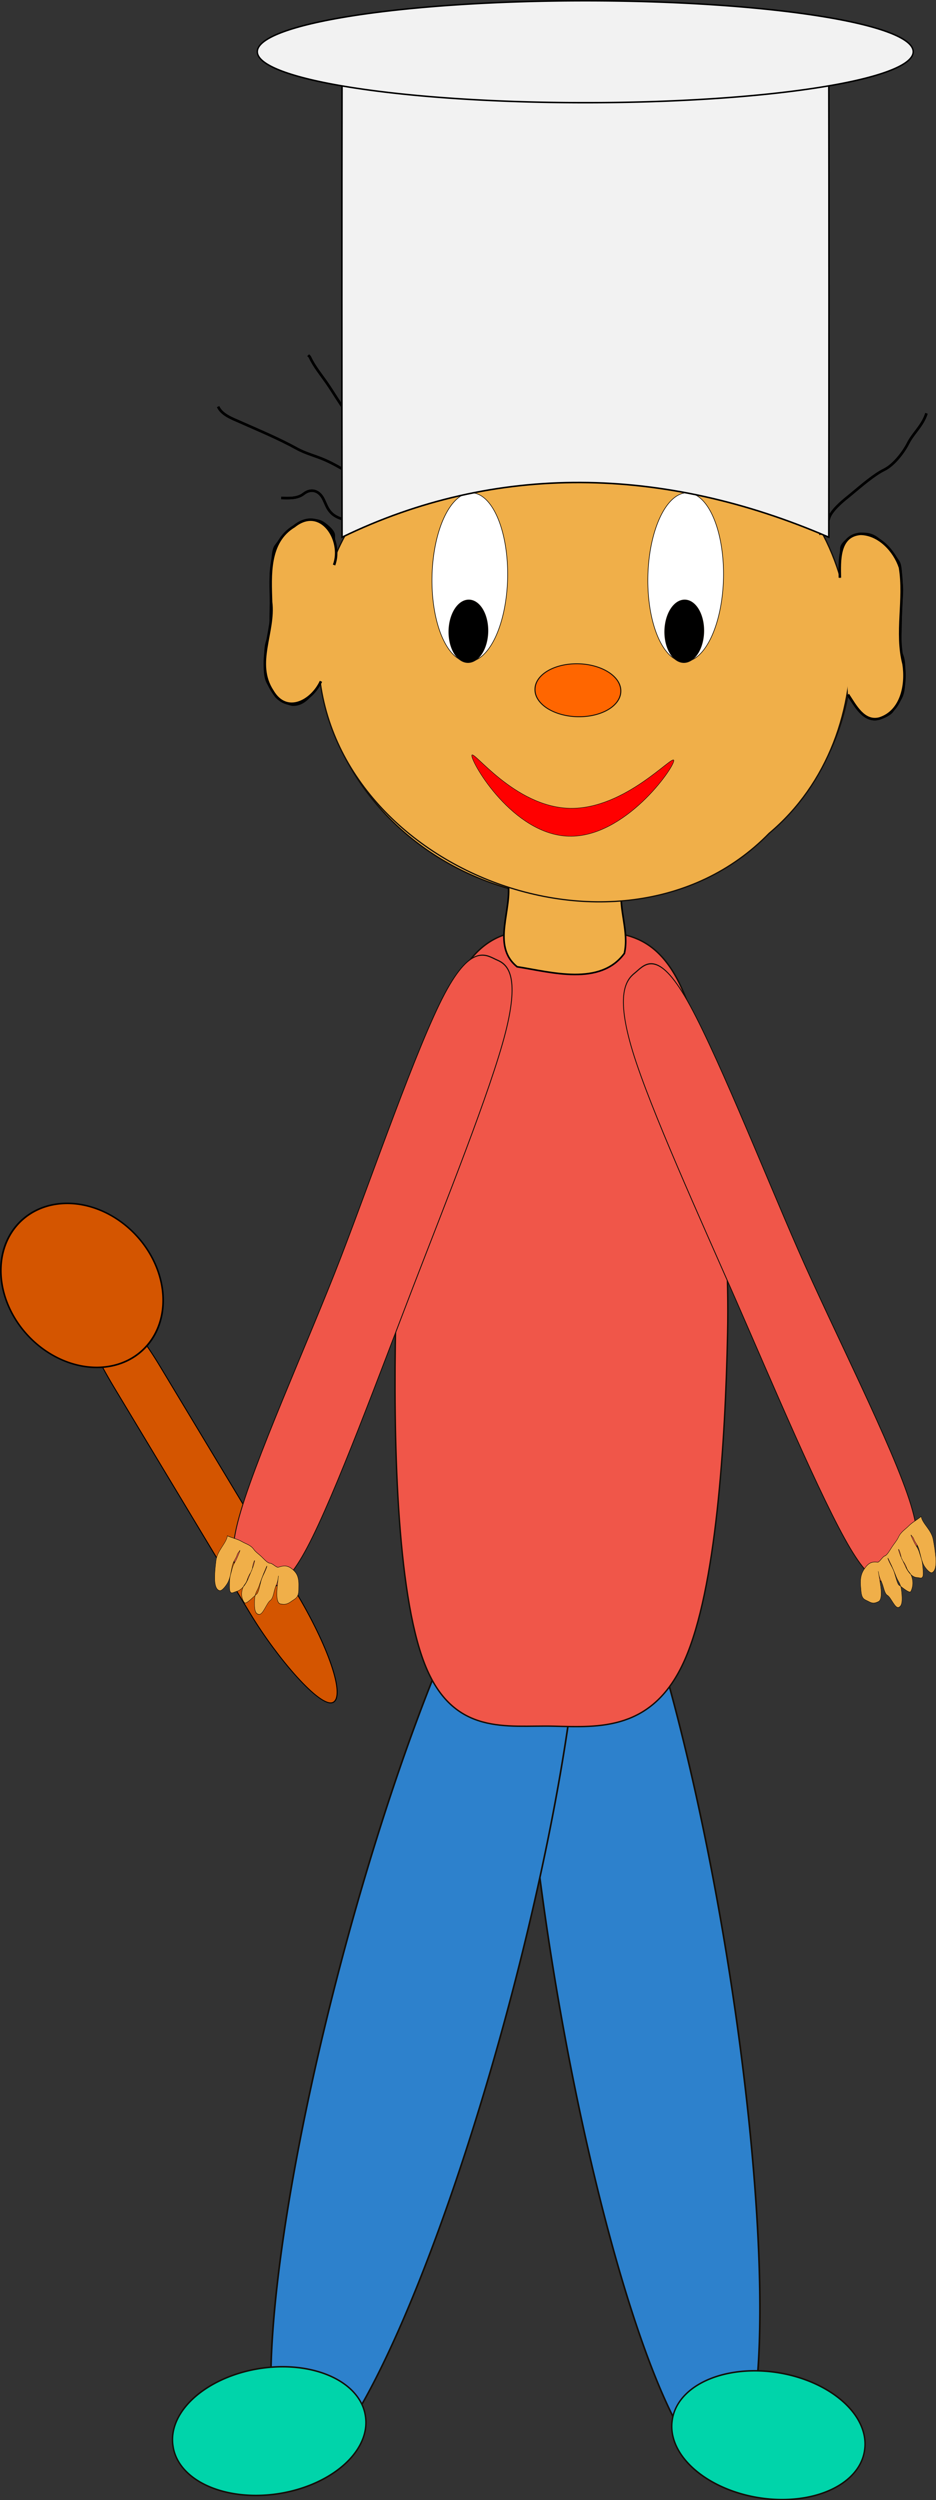
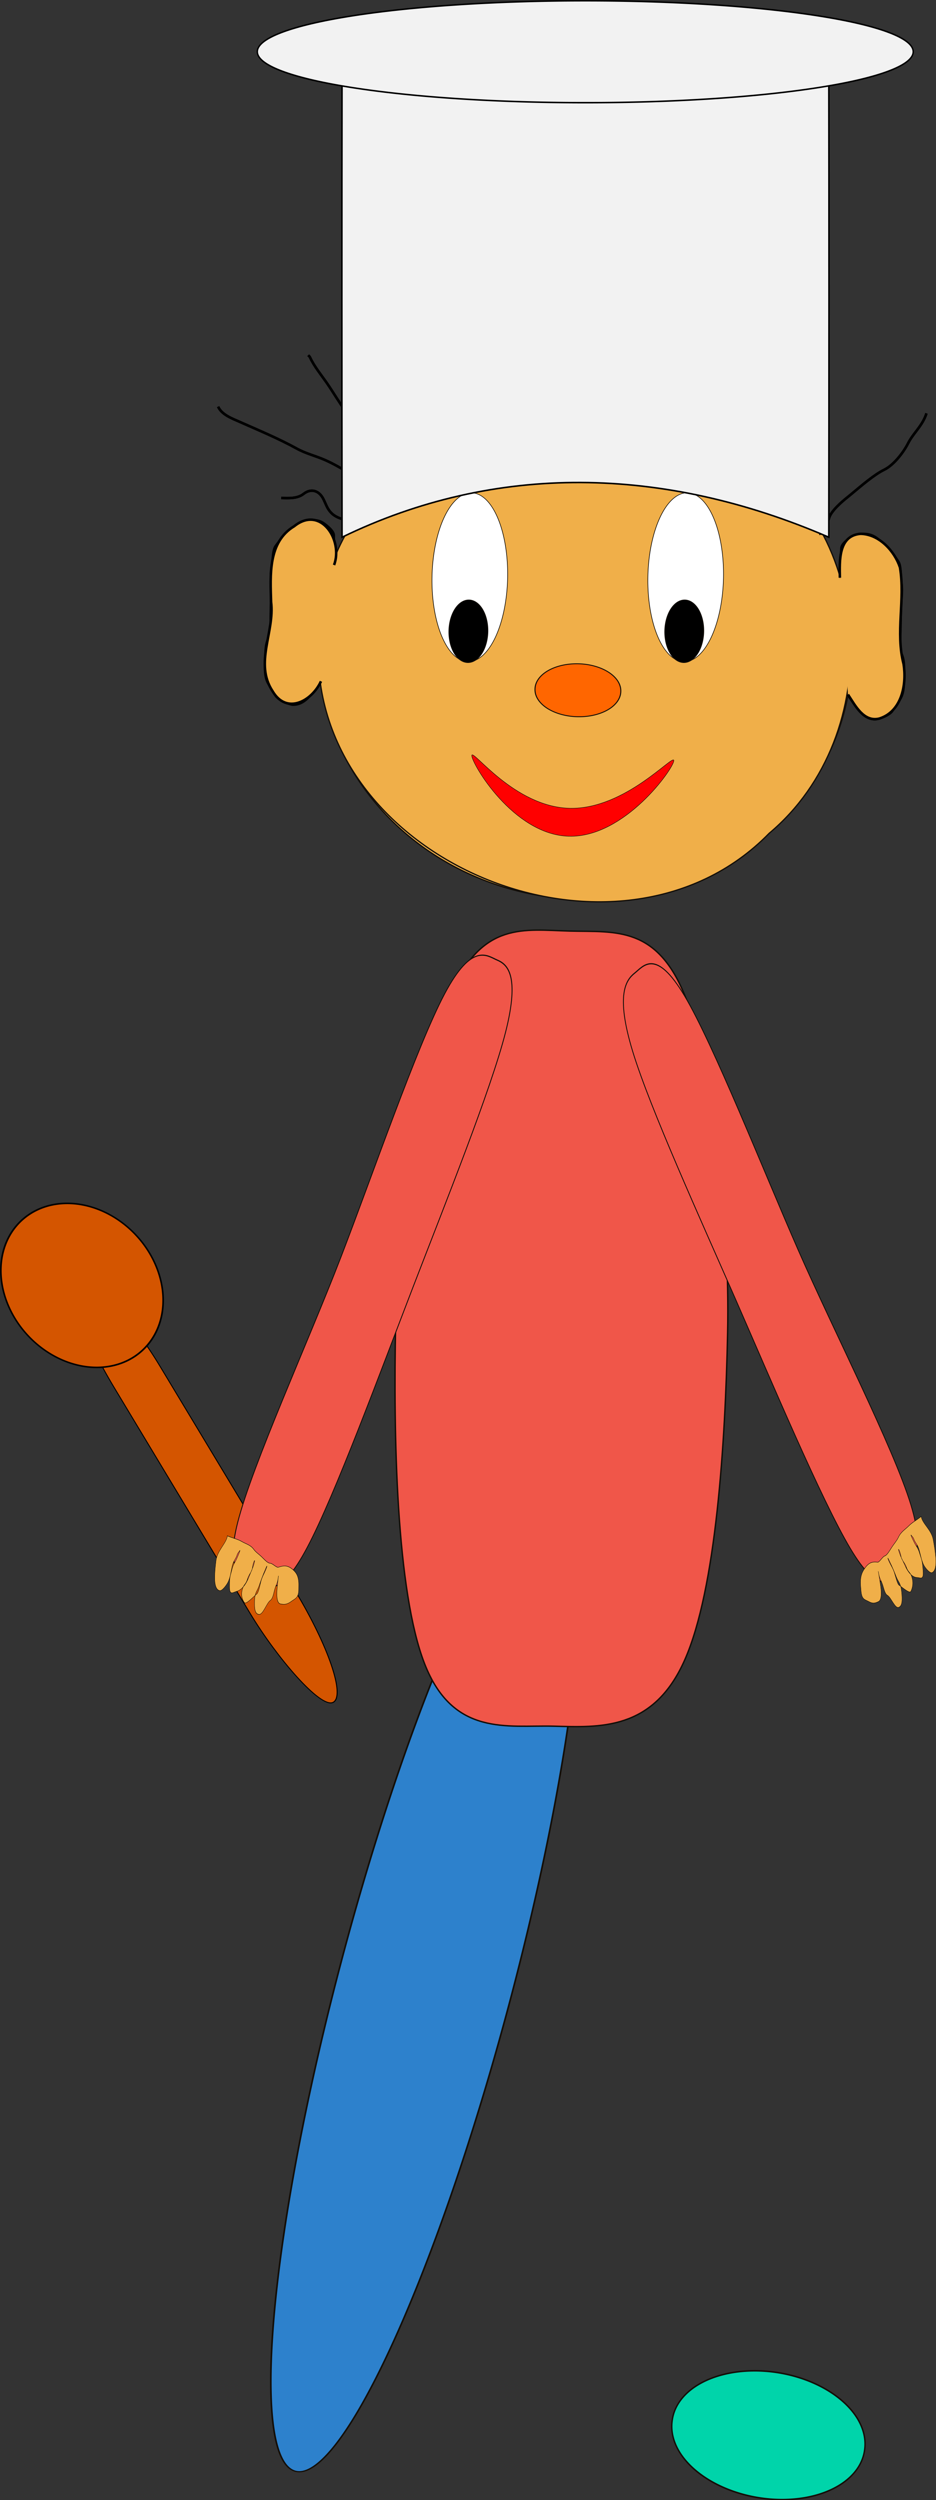
<svg xmlns="http://www.w3.org/2000/svg" xmlns:ns1="http://www.inkscape.org/namespaces/inkscape" xmlns:ns2="http://sodipodi.sourceforge.net/DTD/sodipodi-0.dtd" width="303.516" height="810.43" id="svg2" ns1:label="Pozad  " ns2:version="0.32" ns1:version="0.44" ns2:docbase="C:\Documents and Settings\Zuzik\Plocha\15.Cinnosti" ns2:docname="vari.svg" version="1.0">
  <rect width="100%" height="100%" fill="#333333" stroke="none" />
  <defs id="defs3" />
  <ns2:namedview id="base" pagecolor="#ffffff" bordercolor="#666666" borderopacity="1.0" ns1:pageopacity="0.0" ns1:pageshadow="2" ns1:zoom="0.49032549" ns1:cx="291.42361" ns1:cy="607.75956" ns1:document-units="px" ns1:current-layer="layer1" ns1:window-width="1024" ns1:window-height="712" ns1:window-x="-4" ns1:window-y="-4" showguides="true" ns1:guide-bbox="true" />
  <g ns1:label="Vrstva 1" ns1:groupmode="layer" id="layer1" transform="translate(-173.539,-73.434)">
    <g id="g2573" ns1:export-filename="/media/KINGSTON/inkscape/8.b/Petra Thurlova/svg 3/Prace svg/cinnost/vari.png" ns1:export-xdpi="90" ns1:export-ydpi="90">
      <g transform="matrix(0.991,0.134,-0.134,0.991,73.134,-61.037)" id="g4366">
-         <path ns1:transform-center-y="-85.505741" ns1:transform-center-x="237.86864" transform="matrix(1.048,-0.199,0.225,0.741,520.953,341.075)" d="M -179.473 459.899 A 26.513 215.163 0 1 1  -232.499,459.899 A 26.513 215.163 0 1 1  -179.473 459.899 z" ns2:ry="215.16319" ns2:rx="26.513" ns2:cy="459.89859" ns2:cx="-205.98563" id="path3852" style="fill:#2d81cc;fill-opacity:1;fill-rule:nonzero;stroke:#130e08;stroke-width:0.5;stroke-miterlimit:4;stroke-dasharray:none;stroke-opacity:1" ns2:type="arc" />
        <path transform="matrix(-0.91,-2.288216e-2,-2.083931e-2,1,118.279,470.072)" d="M -360.985 389.537 A 34.671 20.395 0 1 1  -430.326,389.537 A 34.671 20.395 0 1 1  -360.985 389.537 z" ns2:ry="20.394615" ns2:rx="34.670849" ns2:cy="389.53717" ns2:cx="-395.65555" id="path3925" style="fill:#00d4aa;fill-opacity:1;fill-rule:nonzero;stroke:#130e08;stroke-width:0.5;stroke-miterlimit:4;stroke-dasharray:none;stroke-opacity:1" ns2:type="arc" />
      </g>
      <g transform="matrix(0.983,-0.185,0.185,0.983,-128.276,56.631)" id="g4362">
        <path ns2:type="arc" style="fill:#2d81cc;fill-opacity:1;fill-rule:nonzero;stroke:#130e08;stroke-width:0.5;stroke-miterlimit:4;stroke-dasharray:none;stroke-opacity:1" id="path2963" ns2:cx="-205.98563" ns2:cy="459.89859" ns2:rx="26.513" ns2:ry="215.16319" d="M -179.473 459.899 A 26.513 215.163 0 1 1  -232.499,459.899 A 26.513 215.163 0 1 1  -179.473 459.899 z" transform="matrix(-0.999,-0.365,-0.328,0.691,255.466,335.585)" ns1:transform-center-x="-225.42474" ns1:transform-center-y="-110.26965" />
-         <path ns2:type="arc" style="fill:#00d4aa;fill-opacity:1;fill-rule:nonzero;stroke:#130e08;stroke-width:0.5;stroke-miterlimit:4;stroke-dasharray:none;stroke-opacity:1" id="path3923" ns2:cx="-395.65555" ns2:cy="389.53717" ns2:rx="34.670849" ns2:ry="20.394615" d="M -360.985 389.537 A 34.671 20.395 0 1 1  -430.326,389.537 A 34.671 20.395 0 1 1  -360.985 389.537 z" transform="matrix(-0.91,-2.288216e-2,-2.083931e-2,1,-118.447,464.123)" />
      </g>
      <path ns2:nodetypes="csssssssc" id="path2069" d="M 301.831,502.761 C 301.09,538.329 301.996,589.248 311.252,612.818 C 320.508,636.389 338.115,632.61 352.971,632.984 C 367.827,633.357 385.329,634.625 395.558,611.544 C 405.787,588.464 408.743,541.035 409.484,505.467 C 410.225,469.899 405.222,420.573 395.965,397.003 C 386.709,373.433 373.2,375.618 358.344,375.244 C 343.488,374.871 330.084,372.01 319.855,395.09 C 309.626,418.171 302.573,467.193 301.831,502.761 z " style="fill:#f05649;fill-opacity:1;fill-rule:nonzero;stroke:#130e08;stroke-width:0.455;stroke-miterlimit:4;stroke-opacity:1" />
      <g transform="matrix(0.584,-0.501,0.451,0.854,138.126,91.689)" id="g2180">
        <path style="fill:#f05649;fill-opacity:1;fill-rule:nonzero;stroke:#130e08;stroke-width:0.38;stroke-miterlimit:4;stroke-opacity:1" d="M 105.941,515.225 C 103.174,544.13 102.474,588.194 97.593,607.057 C 92.712,625.919 83.413,622.07 78.737,621.928 C 74.061,621.786 66.892,623.862 65.639,604.813 C 64.387,585.765 69.291,543.101 72.058,514.196 C 74.824,485.292 77.875,445.118 82.756,426.256 C 87.637,407.394 94.705,406.106 99.38,406.248 C 104.056,406.39 112.533,404.329 113.786,423.378 C 115.038,442.426 108.707,486.32 105.941,515.225 z " id="path2088" ns2:nodetypes="csssssssc" />
        <path style="fill:#f0af49;fill-opacity:1;fill-rule:evenodd;stroke:black;stroke-width:0.14px;stroke-linecap:butt;stroke-linejoin:miter;stroke-opacity:1" d="M 99.177,612.406 C 98.14,614.571 100.439,618.165 99.074,621.231 C 98.117,623.38 97.602,624.546 96.392,626.516 C 95.018,628.754 93.474,629.826 92.082,629.565 C 91.048,629.37 90.439,627.072 90.377,626.028 C 90.279,624.363 91.098,622.499 91.681,620.645 C 92.197,619.004 91.548,617.946 91.82,616.651 C 91.943,616.062 91.678,615.66 91.608,615.164 C 91.447,614.04 91.173,617.848 91.333,618.972 C 91.585,620.732 91.102,621.741 90.826,623.057 C 90.493,624.646 89.92,625.449 88.941,627.045 C 87.248,629.802 86.515,628.197 85.351,627.495 C 83.568,626.422 82.852,624.189 83.123,621.449 C 83.291,619.757 83.177,618.694 83.495,617.177 C 84.041,614.573 84.192,616.594 83.436,618.291 C 82.871,619.56 83.604,620.824 83.297,622.285 C 82.863,624.355 83.957,624.359 83.295,626.466 C 82.626,628.592 80.67,629.537 79.994,629.705 C 79.057,629.937 77.367,626.099 76.873,625.419 C 76.405,624.777 77.432,621.921 77.613,621.056 C 78.028,619.076 77.608,617.746 77.946,616.134 C 78.245,614.708 77.944,618.756 77.808,620.128 C 77.619,622.028 77.334,622.677 77.436,624.4 C 77.517,625.77 77.138,626.718 76.055,628.482 C 74.551,630.933 73.476,631.374 72.347,631.162 C 70.551,630.824 71.355,626.811 70.391,625.488 C 69.671,624.499 70.438,622.765 70.666,621.68 C 71.113,619.55 70.599,619.62 71.542,617.503 C 72.292,615.818 70.074,620.912 69.094,622.51 C 67.795,624.625 66.655,625.268 65.754,625.098 C 64.084,624.785 63.042,624.364 62.011,622.948 C 60.916,621.445 59.661,620.868 61.238,618.3 C 61.503,617.867 61.769,617.435 62.034,617.002 C 63.552,614.53 65.155,613.808 66.81,613.398 C 69.9,612.631 71.431,613.241 73.368,614.63 C 73.9,615.012 76.415,614.285 77.229,614.552 C 78.363,614.924 80.283,614.234 81.926,613.827 C 83.471,613.443 84.999,613.286 86.351,612.729 C 88.409,611.88 90.416,612.244 92.425,612.102 C 94.746,611.937 96.835,612.397 99.177,612.406 z " id="path2172" ns1:transform-center-y="-0.99037054" ns1:transform-center-x="-78.626852" />
      </g>
      <g transform="matrix(0.446,-0.216,0.277,0.46,291.889,289.342)" id="g2272">
        <rect style="opacity:1;fill:#d45500;fill-opacity:1;fill-rule:nonzero;stroke:black;stroke-width:0.629;stroke-miterlimit:4;stroke-dasharray:none;stroke-opacity:1" id="rect2270" width="33.003" height="300.172" x="-385.644" y="256.786" ry="70.653" />
        <path ns2:type="arc" style="opacity:1;fill:#d45500;fill-opacity:1;fill-rule:nonzero;stroke:black;stroke-width:1;stroke-miterlimit:4;stroke-dasharray:none;stroke-opacity:1" id="path2268" ns2:cx="-369.14255" ns2:cy="263.09055" ns2:rx="48.947079" ns2:ry="53.026001" d="M -320.195 263.091 A 48.947 53.026 0 1 1  -418.09,263.091 A 48.947 53.026 0 1 1  -320.195 263.091 z" />
      </g>
      <g id="g2184" transform="matrix(-0.676,-0.317,-0.425,0.905,574.584,48.486)">
        <path ns2:nodetypes="csssssssc" id="path2186" d="M 105.941,515.225 C 103.174,544.13 102.474,588.194 97.593,607.057 C 92.712,625.919 83.413,622.07 78.737,621.928 C 74.061,621.786 66.892,623.862 65.639,604.813 C 64.387,585.765 69.291,543.101 72.058,514.196 C 74.824,485.292 77.875,445.118 82.756,426.256 C 87.637,407.394 94.705,406.106 99.38,406.248 C 104.056,406.39 112.533,404.329 113.786,423.378 C 115.038,442.426 108.707,486.32 105.941,515.225 z " style="fill:#f05649;fill-opacity:1;fill-rule:nonzero;stroke:#130e08;stroke-width:0.38;stroke-miterlimit:4;stroke-opacity:1" />
        <path ns1:transform-center-x="-78.626852" ns1:transform-center-y="-0.99037054" id="path2188" d="M 99.177,612.406 C 98.14,614.571 100.439,618.165 99.074,621.231 C 98.117,623.38 97.602,624.546 96.392,626.516 C 95.018,628.754 93.474,629.826 92.082,629.565 C 91.048,629.37 90.439,627.072 90.377,626.028 C 90.279,624.363 91.098,622.499 91.681,620.645 C 92.197,619.004 91.548,617.946 91.82,616.651 C 91.943,616.062 91.678,615.66 91.608,615.164 C 91.447,614.04 91.173,617.848 91.333,618.972 C 91.585,620.732 91.102,621.741 90.826,623.057 C 90.493,624.646 89.92,625.449 88.941,627.045 C 87.248,629.802 86.515,628.197 85.351,627.495 C 83.568,626.422 82.852,624.189 83.123,621.449 C 83.291,619.757 83.177,618.694 83.495,617.177 C 84.041,614.573 84.192,616.594 83.436,618.291 C 82.871,619.56 83.604,620.824 83.297,622.285 C 82.863,624.355 83.957,624.359 83.295,626.466 C 82.626,628.592 80.67,629.537 79.994,629.705 C 79.057,629.937 77.367,626.099 76.873,625.419 C 76.405,624.777 77.432,621.921 77.613,621.056 C 78.028,619.076 77.608,617.746 77.946,616.134 C 78.245,614.708 77.944,618.756 77.808,620.128 C 77.619,622.028 77.334,622.677 77.436,624.4 C 77.517,625.77 77.138,626.718 76.055,628.482 C 74.551,630.933 73.476,631.374 72.347,631.162 C 70.551,630.824 71.355,626.811 70.391,625.488 C 69.671,624.499 70.438,622.765 70.666,621.68 C 71.113,619.55 70.599,619.62 71.542,617.503 C 72.292,615.818 70.074,620.912 69.094,622.51 C 67.795,624.625 66.655,625.268 65.754,625.098 C 64.084,624.785 63.042,624.364 62.011,622.948 C 60.916,621.445 59.661,620.868 61.238,618.3 C 61.503,617.867 61.769,617.435 62.034,617.002 C 63.552,614.53 65.155,613.808 66.81,613.398 C 69.9,612.631 71.431,613.241 73.368,614.63 C 73.9,615.012 76.415,614.285 77.229,614.552 C 78.363,614.924 80.283,614.234 81.926,613.827 C 83.471,613.443 84.999,613.286 86.351,612.729 C 88.409,611.88 90.416,612.244 92.425,612.102 C 94.746,611.937 96.835,612.397 99.177,612.406 z " style="fill:#f0af49;fill-opacity:1;fill-rule:evenodd;stroke:black;stroke-width:0.14px;stroke-linecap:butt;stroke-linejoin:miter;stroke-opacity:1" />
      </g>
      <g transform="matrix(-0.8,-2.010836e-2,-1.733403e-2,0.832,559.271,45.697)" id="g1892">
        <path ns2:type="arc" style="opacity:1;fill:#f0af49;fill-opacity:1;fill-rule:nonzero;stroke:#130e08;stroke-width:0.5;stroke-miterlimit:4;stroke-dasharray:none;stroke-opacity:1" id="path1871" ns2:cx="238.617" ns2:cy="292.66275" ns2:rx="108.09146" ns2:ry="96.874428" d="M 346.708 292.663 A 108.091 96.874 0 1 1  130.526,292.663 A 108.091 96.874 0 1 1  346.708 292.663 z" />
-         <path style="fill:red;fill-opacity:1;fill-rule:nonzero;stroke:#130e08;stroke-width:0.185;stroke-miterlimit:4;stroke-opacity:1" d="M 283.642,334.732 C 283.642,337.744 266.189,365.221 243.586,365.221 C 220.984,365.221 201.749,337.744 201.749,334.732 C 201.749,331.721 220.984,354.309 243.586,354.309 C 266.189,354.309 283.642,331.721 283.642,334.732 z " id="path1873" ns2:nodetypes="csssc" />
        <path ns2:type="arc" style="opacity:1;fill:#f60;fill-opacity:1;fill-rule:nonzero;stroke:#130e08;stroke-width:0.5;stroke-miterlimit:4;stroke-dasharray:none;stroke-opacity:1" id="path1876" ns2:cx="-416.05017" ns2:cy="283.48517" ns2:rx="20.394615" ns2:ry="14.276231" d="M -395.656 283.485 A 20.395 14.276 0 1 1  -436.445,283.485 A 20.395 14.276 0 1 1  -395.656 283.485 z" transform="matrix(0.853,0,0,0.718,598.389,102.389)" />
        <g id="g1882" transform="matrix(0.521,0,0,0.487,312.422,139.916)">
          <path d="M -181.512 261.051 A 29.572 71.381 0 1 1  -240.656,261.051 A 29.572 71.381 0 1 1  -181.512 261.051 z" ns2:ry="71.381157" ns2:rx="29.572193" ns2:cy="261.05109" ns2:cx="-211.08427" id="path1878" style="opacity:1;fill:white;fill-opacity:1;fill-rule:nonzero;stroke:#130e08;stroke-width:0.5;stroke-miterlimit:4;stroke-dasharray:none;stroke-opacity:1" ns2:type="arc" />
          <path transform="translate(38.75,-130.525)" d="M -246.775 418.09 A 15.296 26.513 0 1 1  -277.367,418.09 A 15.296 26.513 0 1 1  -246.775 418.09 z" ns2:ry="26.513" ns2:rx="15.295962" ns2:cy="418.08963" ns2:cx="-262.0708" id="path1880" style="opacity:1;fill:black;fill-opacity:1;fill-rule:nonzero;stroke:#130e08;stroke-width:0.5;stroke-miterlimit:4;stroke-dasharray:none;stroke-opacity:1" ns2:type="arc" />
        </g>
        <g transform="matrix(0.521,0,0,0.487,390.422,139.916)" id="g1886">
          <path ns2:type="arc" style="opacity:1;fill:white;fill-opacity:1;fill-rule:nonzero;stroke:#130e08;stroke-width:0.5;stroke-miterlimit:4;stroke-dasharray:none;stroke-opacity:1" id="path1888" ns2:cx="-211.08427" ns2:cy="261.05109" ns2:rx="29.572193" ns2:ry="71.381157" d="M -181.512 261.051 A 29.572 71.381 0 1 1  -240.656,261.051 A 29.572 71.381 0 1 1  -181.512 261.051 z" />
          <path ns2:type="arc" style="opacity:1;fill:black;fill-opacity:1;fill-rule:nonzero;stroke:#130e08;stroke-width:0.5;stroke-miterlimit:4;stroke-dasharray:none;stroke-opacity:1" id="path1890" ns2:cx="-262.0708" ns2:cy="418.08963" ns2:rx="15.295962" ns2:ry="26.513" d="M -246.775 418.09 A 15.296 26.513 0 1 1  -277.367,418.09 A 15.296 26.513 0 1 1  -246.775 418.09 z" transform="translate(38.75,-130.525)" />
        </g>
      </g>
      <path id="path1905" d="M 281.867,256.593 C 281.881,255.92 281.934,253.379 281.967,251.796 C 282.007,249.896 281.743,248.729 281.779,246.992 C 281.805,245.735 280.047,244.28 279.251,243.629 C 277.625,242.299 276.658,242.064 274.379,242.007 C 271.902,241.944 270.123,243.001 268.259,244.852 C 267.911,245.197 267.477,245.433 267.086,245.723 C 265.448,246.939 264.663,248.15 262.947,250.418 C 261.903,251.799 262.069,255.331 261.65,257.285 C 261.104,259.83 261.529,263.073 261.475,265.679 C 261.423,268.178 261.371,270.676 261.319,273.175 C 261.27,275.507 261.612,278.348 260.592,280.356 C 259.669,282.172 259.644,284.271 259.601,286.33 C 259.556,288.516 259.296,290.845 259.752,292.933 C 260.293,295.41 261.828,296.556 262.807,298.709 C 263.511,300.258 267.358,301.823 268.513,301.852 C 270.791,301.909 272.387,300.649 273.467,299.577 C 274.58,298.473 275.401,297.311 276.132,296.344 C 276.736,295.546 277.251,295.004 277.618,294.282" style="fill:#f0af49;fill-opacity:1;fill-rule:evenodd;stroke:black;stroke-width:0.816px;stroke-linecap:butt;stroke-linejoin:miter;stroke-opacity:1" />
      <path style="fill:#f0af49;fill-opacity:1;fill-rule:evenodd;stroke:black;stroke-width:0.811px;stroke-linecap:butt;stroke-linejoin:miter;stroke-opacity:1" d="M 445.886,260.715 C 445.9,260.043 445.953,257.501 445.986,255.918 C 446.026,254.018 446.335,252.865 446.372,251.129 C 446.398,249.872 448.195,248.505 449.008,247.895 C 450.67,246.648 451.636,246.461 453.89,246.518 C 456.339,246.58 458.053,247.724 459.818,249.667 C 460.147,250.028 460.567,250.285 460.941,250.595 C 462.509,251.891 463.234,253.14 464.835,255.492 C 465.81,256.924 465.5,260.443 465.833,262.416 C 466.266,264.986 465.712,268.204 465.658,270.811 C 465.606,273.309 465.554,275.808 465.501,278.306 C 465.453,280.638 464.998,283.46 465.922,285.516 C 466.759,287.376 466.696,289.474 466.653,291.534 C 466.607,293.72 466.767,296.059 466.23,298.122 C 465.593,300.57 464.03,301.638 462.973,303.74 C 462.213,305.252 458.347,306.623 457.205,306.594 C 454.952,306.538 453.427,305.199 452.404,304.074 C 451.351,302.915 450.587,301.714 449.905,300.712 C 449.342,299.884 448.855,299.317 448.523,298.577" id="path1907" />
      <path id="path1909" d="M 291.166,239.729 C 290.522,239.036 290.654,236.61 290.689,234.917 C 290.721,233.36 290.799,231.807 290.494,230.413 C 290.129,228.739 287.689,227.2 286.249,226.407 C 283.887,225.106 281.769,223.809 279.112,222.628 C 275.815,221.162 272.851,220.544 269.668,218.791 C 263.812,215.566 257.486,212.95 251.375,210.232 C 248.836,209.103 245.472,207.913 244.263,205.254" style="fill:none;fill-rule:evenodd;stroke:black;stroke-width:0.816px;stroke-linecap:butt;stroke-linejoin:miter;stroke-opacity:1" />
      <path id="path1911" d="M 300.942,227.676 C 299.871,227.2 297.737,224.598 295.843,223.048 C 293.602,221.216 292.947,217.146 291.685,214.845 C 290.126,212.002 287.384,209.145 285.507,206.59 C 283.398,203.719 281.706,200.759 279.631,197.744 C 277.79,195.069 275.397,192.195 274.036,189.204 C 273.92,188.948 273.66,188.795 273.472,188.59" style="fill:none;fill-rule:evenodd;stroke:black;stroke-width:0.816px;stroke-linecap:butt;stroke-linejoin:miter;stroke-opacity:1" />
      <path id="path1913" d="M 309.752,220.398 C 309.518,219.885 309.839,216.21 309.87,214.702 C 309.927,212.004 309.983,209.305 310.039,206.607 C 310.088,204.285 310.025,202.603 309.299,200.589 C 308.372,198.019 307.707,197.112 305.078,195.384 C 303.193,194.145 302.074,190.71 300.882,188.979 C 298.852,186.03 296.204,184.021 294.705,180.725 C 294.345,179.933 293.256,178.984 292.736,178.275" style="fill:none;fill-rule:evenodd;stroke:black;stroke-width:0.816px;stroke-linecap:butt;stroke-linejoin:miter;stroke-opacity:1" />
      <path id="path1915" d="M 439.656,246.76 C 438.829,244.94 441.855,243.368 442.365,241.429 C 442.978,239.097 446.551,236.047 448.278,234.678 C 448.875,234.206 449.453,233.708 450.04,233.223 C 452.993,230.783 457.014,227.288 460.299,225.682 C 463.283,224.222 466.448,220.192 467.98,217.176 C 469.604,213.981 472.176,211.914 473.649,208.319 C 473.768,208.029 473.853,207.724 473.956,207.427" style="fill:none;fill-rule:evenodd;stroke:black;stroke-width:0.816px;stroke-linecap:butt;stroke-linejoin:miter;stroke-opacity:1" />
      <path id="path1917" d="M 432.369,236.378 C 432.819,235.278 434.755,232.682 434.808,230.14 C 434.881,226.609 434.082,223.446 434.155,219.925 C 434.224,216.612 434.102,213.227 434.938,210.046 C 435.697,207.159 437.54,204.293 438.292,201.431 C 438.95,198.929 440.66,196.568 441.333,194.009 C 441.482,193.442 441.364,192.516 441.377,191.91" style="fill:none;fill-rule:evenodd;stroke:black;stroke-width:0.816px;stroke-linecap:butt;stroke-linejoin:miter;stroke-opacity:1" />
      <path id="path1919" d="M 418.221,222.824 C 418.555,221.554 419.152,219.666 419.199,217.449 C 419.248,215.085 420.497,212.235 421.086,209.998 C 421.656,207.83 423.308,206.199 424.083,204.674 C 424.283,204.279 424.484,203.884 424.685,203.489 C 425.507,201.87 425.226,198.668 425.687,196.915 C 426.332,194.466 426.904,191.808 428.434,189.785" style="fill:none;fill-rule:evenodd;stroke:black;stroke-width:0.816px;stroke-linecap:butt;stroke-linejoin:miter;stroke-opacity:1" />
      <path id="path1921" d="M 402.273,212.525 C 400.882,210.024 400.939,207.283 400.999,204.394 C 401.074,200.792 401.059,197.35 401.795,193.915 C 402.381,191.18 403.901,188.225 405.13,186.2 C 406.517,183.916 407.789,180.781 408.472,178.184 C 408.916,176.498 409.397,175.35 409.431,173.709" style="fill:none;fill-rule:evenodd;stroke:black;stroke-width:0.816px;stroke-linecap:butt;stroke-linejoin:miter;stroke-opacity:1" />
      <path id="path1923" d="M 385.949,206.415 C 386.154,205.635 386.031,202.476 386.068,200.719 C 386.114,198.509 383.375,195.777 382.167,194.021 C 381.063,192.418 380.258,188.67 380.298,186.775 C 380.358,183.859 379.248,181.766 379.306,178.951 C 379.362,176.258 378.83,174.101 378.885,171.442 C 378.92,169.782 378.472,168.024 377.832,166.616 C 377.749,166.435 377.84,166.216 377.844,166.016" style="fill:none;fill-rule:evenodd;stroke:black;stroke-width:0.816px;stroke-linecap:butt;stroke-linejoin:miter;stroke-opacity:1" />
      <path id="path1925" d="M 366.089,203.816 C 366.05,203.731 362.993,202.9 362.37,202.223 C 359.92,199.557 357.234,199.397 357.315,195.497 C 357.376,192.598 357.436,189.7 357.496,186.802 C 357.532,185.103 357.567,183.404 357.603,181.705 C 357.64,179.907 357.678,178.108 357.715,176.309 C 357.758,174.237 357.502,172.68 357.539,170.905 C 357.548,170.493 357.363,170.101 357.276,169.699" style="fill:none;fill-rule:evenodd;stroke:black;stroke-width:0.816px;stroke-linecap:butt;stroke-linejoin:miter;stroke-opacity:1" />
      <path id="path1927" d="M 342.667,205.927 C 342.686,205 341.895,201.439 341.939,199.31 C 342.004,196.212 342.068,193.114 342.133,190.016 C 342.21,186.327 341.997,182.668 342.076,178.916 C 342.115,177.021 339.638,175.016 338.425,174.024 C 336.679,172.596 333.832,171.856 331.86,170.56" style="fill:none;fill-rule:evenodd;stroke:black;stroke-width:0.816px;stroke-linecap:butt;stroke-linejoin:miter;stroke-opacity:1" />
-       <path id="path1929" d="M 325.529,211.196 C 324.416,210.285 320.742,207.76 319.584,205.647 C 318.465,203.607 319.205,196.108 319.257,193.64 C 319.269,193.041 319.282,192.441 319.294,191.841 C 319.359,188.708 319.139,185.431 319.206,182.24 C 319.27,179.146 317.761,174.167 315.361,172.845 C 315.171,172.74 314.98,172.635 314.79,172.53" style="fill:none;fill-rule:evenodd;stroke:black;stroke-width:0.816px;stroke-linecap:butt;stroke-linejoin:miter;stroke-opacity:1" />
      <path id="path1931" d="M 407.986,215.368 C 407.719,215.221 407.804,210.23 407.835,208.765 C 407.908,205.279 410.373,202.428 412.632,200.186 C 414.7,198.133 415.337,195.005 415.396,192.157 C 415.447,189.728 415.911,187.863 416.399,185.583 C 416.483,185.193 416.416,184.783 416.424,184.384" style="fill:none;fill-rule:evenodd;stroke:black;stroke-width:0.816px;stroke-linecap:butt;stroke-linejoin:miter;stroke-opacity:1" />
      <path id="path1933" d="M 374.166,204.019 C 374.345,203.183 374.247,200.111 374.285,198.323 C 374.35,195.197 374.121,193.669 372.704,191.084 C 371.106,188.172 365.388,187.723 363.015,185.141 C 361.571,183.57 361.914,182.582 361.961,180.315" style="fill:none;fill-rule:evenodd;stroke:black;stroke-width:0.816px;stroke-linecap:butt;stroke-linejoin:miter;stroke-opacity:1" />
      <path id="path1935" d="M 392.258,208.373 C 391.654,207.716 392.127,200.782 392.169,198.772 C 392.237,195.549 393.164,192.607 393.228,189.5 C 393.241,188.9 393.253,188.301 393.266,187.701 C 393.306,185.769 393.92,184.033 393.962,182.019" style="fill:none;fill-rule:evenodd;stroke:black;stroke-width:0.816px;stroke-linecap:butt;stroke-linejoin:miter;stroke-opacity:1" />
      <path id="path1937" d="M 423.614,227.159 C 423.689,223.549 423.856,216.045 425.952,211.92 C 427.324,209.22 428.057,206.221 429.576,204.212" style="fill:none;fill-rule:evenodd;stroke:black;stroke-width:0.816px;stroke-linecap:butt;stroke-linejoin:miter;stroke-opacity:1" />
      <path id="path1939" d="M 305.343,224.187 C 305.519,223.842 301.48,215.679 301.536,212.993 C 301.639,208.055 302.021,202.794 297.773,199.7 C 296.924,199.081 295.591,198.649 294.631,198.121" style="fill:none;fill-rule:evenodd;stroke:black;stroke-width:0.816px;stroke-linecap:butt;stroke-linejoin:miter;stroke-opacity:1" />
      <path id="path1941" d="M 288.206,243.254 C 285.481,241.268 281.588,242.183 279.383,237.333 C 279.107,236.726 278.831,236.119 278.555,235.512 C 277.14,232.401 274.424,231.592 271.958,233.547 C 269.982,235.113 267.029,234.923 264.715,234.865" style="fill:none;fill-rule:evenodd;stroke:black;stroke-width:0.816px;stroke-linecap:butt;stroke-linejoin:miter;stroke-opacity:1" />
      <path id="path1943" d="M 331.931,208.657 C 330.504,209.788 331.492,204.848 330.601,203.224 C 327.838,198.187 325.806,193.891 329.428,190.296 C 330.631,189.102 330.113,185.133 330.148,183.415" style="fill:none;fill-rule:evenodd;stroke:black;stroke-width:0.816px;stroke-linecap:butt;stroke-linejoin:miter;stroke-opacity:1" />
-       <path id="path2067" d="M 338.195,359.007 C 339.931,368.065 332.645,379.921 341.218,386.815 C 352.24,388.529 368.171,393.204 376.008,382.474 C 377.596,375.385 374.12,368.346 375.139,361.237" style="fill:#f0af49;fill-opacity:1;fill-rule:evenodd;stroke:black;stroke-width:0.534px;stroke-linecap:butt;stroke-linejoin:miter;stroke-opacity:1" />
      <path id="path1947" d="M 276.792,282.097 C 273.986,352.673 373.984,393.752 422.938,343.565 C 461.085,311.588 457.756,245.009 414.599,219.109 C 365.92,183.587 281.71,212 276.983,275.844 L 276.792,282.097 L 276.792,282.097 z " style="fill:#f0af49;fill-opacity:1;fill-rule:nonzero;stroke:#130e08;stroke-width:0.408;stroke-miterlimit:4;stroke-dasharray:none;stroke-opacity:1" />
      <path style="fill:red;fill-opacity:1;fill-rule:nonzero;stroke:#130e08;stroke-width:0.151;stroke-miterlimit:4;stroke-opacity:1" d="M 326.523,318.349 C 326.47,320.854 339.959,344.054 358.044,344.509 C 376.128,344.963 391.994,322.501 392.046,319.996 C 392.099,317.492 376.318,335.889 358.233,335.435 C 340.148,334.98 326.575,315.845 326.523,318.349 z " id="path1949" ns2:nodetypes="csssc" />
      <path ns2:type="arc" style="fill:#f60;fill-opacity:1;fill-rule:nonzero;stroke:#130e08;stroke-width:0.5;stroke-miterlimit:4;stroke-dasharray:none;stroke-opacity:1" id="path1951" ns2:cx="-416.05017" ns2:cy="283.48517" ns2:rx="20.394615" ns2:ry="14.276231" d="M -395.656 283.485 A 20.395 14.276 0 1 1  -436.445,283.485 A 20.395 14.276 0 1 1  -395.656 283.485 z" transform="matrix(-0.682,-1.714571e-2,-1.244748e-2,0.597,80.717,120.81)" />
      <g transform="matrix(8.974011e-2,0,0,9.568023e-2,400.177,205.879)" id="g4154">
        <path ns2:type="arc" style="fill:white;fill-opacity:1;fill-rule:nonzero;stroke:#130e08;stroke-width:0.5;stroke-miterlimit:4;stroke-dasharray:none;stroke-opacity:1" id="path1961" ns2:cx="-211.08427" ns2:cy="261.05109" ns2:rx="29.572193" ns2:ry="71.381157" d="M -181.512 261.051 A 29.572 71.381 0 1 1  -240.656,261.051 A 29.572 71.381 0 1 1  -181.512 261.051 z" transform="matrix(-4.618,-0.104,-9.356196e-2,4.007,-998.207,-496.598)" />
        <path ns2:type="arc" style="fill:black;fill-opacity:1;fill-rule:nonzero;stroke:#130e08;stroke-width:0.5;stroke-miterlimit:4;stroke-dasharray:none;stroke-opacity:1" id="path1963" ns2:cx="-262.0708" ns2:cy="418.08963" ns2:rx="15.295962" ns2:ry="26.513" d="M -246.775 418.09 A 15.296 26.513 0 1 1  -277.367,418.09 A 15.296 26.513 0 1 1  -246.775 418.09 z" transform="matrix(-4.618,-0.104,-9.356196e-2,4.007,-1224.099,-948.122)" />
      </g>
      <path id="path1965" d="M 281.867,256.593 C 284.869,248.587 277.584,237.089 268.933,244.022 C 260.393,249.156 261.195,259.992 261.444,268.581 C 262.658,278.298 255.956,288.449 261.917,297.469 C 266.482,305.225 274.662,300.701 277.618,294.282" style="fill:#f0af49;fill-opacity:1;fill-rule:evenodd;stroke:black;stroke-width:0.816px;stroke-linecap:butt;stroke-linejoin:miter;stroke-opacity:1" />
      <path id="path1967" d="M 445.886,260.715 C 445.79,255.372 445.328,247.013 452.629,246.473 C 458.598,246.595 463.608,252.021 465.373,257.391 C 467.113,267.764 463.871,278.43 466.542,288.7 C 467.587,295.306 465.967,303.996 458.765,306.334 C 453.63,307.688 450.841,302.074 448.523,298.577" style="fill:#f0af49;fill-opacity:1;fill-rule:evenodd;stroke:black;stroke-width:0.811px;stroke-linecap:butt;stroke-linejoin:miter;stroke-opacity:1" />
      <path style="fill:none;fill-rule:evenodd;stroke:black;stroke-width:0.816px;stroke-linecap:butt;stroke-linejoin:miter;stroke-opacity:1" d="M 291.166,239.729 C 290.522,239.036 290.654,236.61 290.689,234.917 C 290.721,233.36 290.799,231.807 290.494,230.413 C 290.129,228.739 287.689,227.2 286.249,226.407 C 283.887,225.106 281.769,223.809 279.112,222.628 C 275.815,221.162 272.851,220.544 269.668,218.791 C 263.812,215.566 257.486,212.95 251.375,210.232 C 248.836,209.103 245.472,207.913 244.263,205.254" id="path1969" />
      <path style="fill:none;fill-rule:evenodd;stroke:black;stroke-width:0.816px;stroke-linecap:butt;stroke-linejoin:miter;stroke-opacity:1" d="M 300.942,227.676 C 299.871,227.2 297.737,224.598 295.843,223.048 C 293.602,221.216 292.947,217.146 291.685,214.845 C 290.126,212.002 287.384,209.145 285.507,206.59 C 283.398,203.719 281.706,200.759 279.631,197.744 C 277.79,195.069 275.397,192.195 274.036,189.204 C 273.92,188.948 273.66,188.795 273.472,188.59" id="path1971" />
      <path style="fill:none;fill-rule:evenodd;stroke:black;stroke-width:0.816px;stroke-linecap:butt;stroke-linejoin:miter;stroke-opacity:1" d="M 309.752,220.398 C 309.518,219.885 309.839,216.21 309.87,214.702 C 309.927,212.004 309.983,209.305 310.039,206.607 C 310.088,204.285 310.025,202.603 309.299,200.589 C 308.372,198.019 307.707,197.112 305.078,195.384 C 303.193,194.145 302.074,190.71 300.882,188.979 C 298.852,186.03 296.204,184.021 294.705,180.725 C 294.345,179.933 293.256,178.984 292.736,178.275" id="path1973" />
      <path style="fill:none;fill-rule:evenodd;stroke:black;stroke-width:0.816px;stroke-linecap:butt;stroke-linejoin:miter;stroke-opacity:1" d="M 439.656,246.76 C 438.829,244.94 441.855,243.368 442.365,241.429 C 442.978,239.097 446.551,236.047 448.278,234.678 C 448.875,234.206 449.453,233.708 450.04,233.223 C 452.993,230.783 457.014,227.288 460.299,225.682 C 463.283,224.222 466.448,220.192 467.98,217.176 C 469.604,213.981 472.176,211.914 473.649,208.319 C 473.768,208.029 473.853,207.724 473.956,207.427" id="path1975" />
      <path style="fill:none;fill-rule:evenodd;stroke:black;stroke-width:0.816px;stroke-linecap:butt;stroke-linejoin:miter;stroke-opacity:1" d="M 432.369,236.378 C 432.819,235.278 434.755,232.682 434.808,230.14 C 434.881,226.609 434.082,223.446 434.155,219.925 C 434.224,216.612 434.102,213.227 434.938,210.046 C 435.697,207.159 437.54,204.293 438.292,201.431 C 438.95,198.929 440.66,196.568 441.333,194.009 C 441.482,193.442 441.364,192.516 441.377,191.91" id="path1977" />
      <path style="fill:none;fill-rule:evenodd;stroke:black;stroke-width:0.816px;stroke-linecap:butt;stroke-linejoin:miter;stroke-opacity:1" d="M 418.221,222.824 C 418.555,221.554 419.152,219.666 419.199,217.449 C 419.248,215.085 420.497,212.235 421.086,209.998 C 421.656,207.83 423.308,206.199 424.083,204.674 C 424.283,204.279 424.484,203.884 424.685,203.489 C 425.507,201.87 425.226,198.668 425.687,196.915 C 426.332,194.466 426.904,191.808 428.434,189.785" id="path1979" />
      <path style="fill:none;fill-rule:evenodd;stroke:black;stroke-width:0.816px;stroke-linecap:butt;stroke-linejoin:miter;stroke-opacity:1" d="M 402.273,212.525 C 400.882,210.024 400.939,207.283 400.999,204.394 C 401.074,200.792 401.059,197.35 401.795,193.915 C 402.381,191.18 403.901,188.225 405.13,186.2 C 406.517,183.916 407.789,180.781 408.472,178.184 C 408.916,176.498 409.397,175.35 409.431,173.709" id="path1981" />
      <path style="fill:none;fill-rule:evenodd;stroke:black;stroke-width:0.816px;stroke-linecap:butt;stroke-linejoin:miter;stroke-opacity:1" d="M 385.949,206.415 C 386.154,205.635 386.031,202.476 386.068,200.719 C 386.114,198.509 383.375,195.777 382.167,194.021 C 381.063,192.418 380.258,188.67 380.298,186.775 C 380.358,183.859 379.248,181.766 379.306,178.951 C 379.362,176.258 378.83,174.101 378.885,171.442 C 378.92,169.782 378.472,168.024 377.832,166.616 C 377.749,166.435 377.84,166.216 377.844,166.016" id="path1983" />
      <path style="fill:none;fill-rule:evenodd;stroke:black;stroke-width:0.816px;stroke-linecap:butt;stroke-linejoin:miter;stroke-opacity:1" d="M 366.089,203.816 C 366.05,203.731 362.993,202.9 362.37,202.223 C 359.92,199.557 357.234,199.397 357.315,195.497 C 357.376,192.598 357.436,189.7 357.496,186.802 C 357.532,185.103 357.567,183.404 357.603,181.705 C 357.64,179.907 357.678,178.108 357.715,176.309 C 357.758,174.237 357.502,172.68 357.539,170.905 C 357.548,170.493 357.363,170.101 357.276,169.699" id="path1985" />
      <path style="fill:none;fill-rule:evenodd;stroke:black;stroke-width:0.816px;stroke-linecap:butt;stroke-linejoin:miter;stroke-opacity:1" d="M 342.667,205.927 C 342.686,205 341.895,201.439 341.939,199.31 C 342.004,196.212 342.068,193.114 342.133,190.016 C 342.21,186.327 341.997,182.668 342.076,178.916 C 342.115,177.021 339.638,175.016 338.425,174.024 C 336.679,172.596 333.832,171.856 331.86,170.56" id="path1987" />
      <path style="fill:none;fill-rule:evenodd;stroke:black;stroke-width:0.816px;stroke-linecap:butt;stroke-linejoin:miter;stroke-opacity:1" d="M 325.529,211.196 C 324.416,210.285 320.742,207.76 319.584,205.647 C 318.465,203.607 319.205,196.108 319.257,193.64 C 319.269,193.041 319.282,192.441 319.294,191.841 C 319.359,188.708 319.139,185.431 319.206,182.24 C 319.27,179.146 317.761,174.167 315.361,172.845 C 315.171,172.74 314.98,172.635 314.79,172.53" id="path1989" />
      <path style="fill:none;fill-rule:evenodd;stroke:black;stroke-width:0.816px;stroke-linecap:butt;stroke-linejoin:miter;stroke-opacity:1" d="M 407.986,215.368 C 407.719,215.221 407.804,210.23 407.835,208.765 C 407.908,205.279 410.373,202.428 412.632,200.186 C 414.7,198.133 415.337,195.005 415.396,192.157 C 415.447,189.728 415.911,187.863 416.399,185.583 C 416.483,185.193 416.416,184.783 416.424,184.384" id="path1991" />
      <path style="fill:none;fill-rule:evenodd;stroke:black;stroke-width:0.816px;stroke-linecap:butt;stroke-linejoin:miter;stroke-opacity:1" d="M 374.166,204.019 C 374.345,203.183 374.247,200.111 374.285,198.323 C 374.35,195.197 374.121,193.669 372.704,191.084 C 371.106,188.172 365.388,187.723 363.015,185.141 C 361.571,183.57 361.914,182.582 361.961,180.315" id="path1993" />
      <path style="fill:none;fill-rule:evenodd;stroke:black;stroke-width:0.816px;stroke-linecap:butt;stroke-linejoin:miter;stroke-opacity:1" d="M 392.258,208.373 C 391.654,207.716 392.127,200.782 392.169,198.772 C 392.237,195.549 393.164,192.607 393.228,189.5 C 393.241,188.9 393.253,188.301 393.266,187.701 C 393.306,185.769 393.92,184.033 393.962,182.019" id="path1995" />
      <path style="fill:none;fill-rule:evenodd;stroke:black;stroke-width:0.816px;stroke-linecap:butt;stroke-linejoin:miter;stroke-opacity:1" d="M 423.614,227.159 C 423.689,223.549 423.856,216.045 425.952,211.92 C 427.324,209.22 428.057,206.221 429.576,204.212" id="path1997" />
      <path style="fill:none;fill-rule:evenodd;stroke:black;stroke-width:0.816px;stroke-linecap:butt;stroke-linejoin:miter;stroke-opacity:1" d="M 305.343,224.187 C 305.519,223.842 301.48,215.679 301.536,212.993 C 301.639,208.055 302.021,202.794 297.773,199.7 C 296.924,199.081 295.591,198.649 294.631,198.121" id="path1999" />
      <path style="fill:none;fill-rule:evenodd;stroke:black;stroke-width:0.816px;stroke-linecap:butt;stroke-linejoin:miter;stroke-opacity:1" d="M 288.206,243.254 C 285.481,241.268 281.588,242.183 279.383,237.333 C 279.107,236.726 278.831,236.119 278.555,235.512 C 277.14,232.401 274.424,231.592 271.958,233.547 C 269.982,235.113 267.029,234.923 264.715,234.865" id="path2001" />
      <path style="fill:none;fill-rule:evenodd;stroke:black;stroke-width:0.816px;stroke-linecap:butt;stroke-linejoin:miter;stroke-opacity:1" d="M 331.931,208.657 C 330.504,209.788 331.492,204.848 330.601,203.224 C 327.838,198.187 325.806,193.891 329.428,190.296 C 330.631,189.102 330.113,185.133 330.148,183.415" id="path2003" />
      <g id="g4158" transform="matrix(8.974011e-2,0,0,9.568023e-2,330.177,205.879)">
        <path transform="matrix(-4.618,-0.104,-9.356196e-2,4.007,-998.207,-496.598)" d="M -181.512 261.051 A 29.572 71.381 0 1 1  -240.656,261.051 A 29.572 71.381 0 1 1  -181.512 261.051 z" ns2:ry="71.381157" ns2:rx="29.572193" ns2:cy="261.05109" ns2:cx="-211.08427" id="path4160" style="fill:white;fill-opacity:1;fill-rule:nonzero;stroke:#130e08;stroke-width:0.5;stroke-miterlimit:4;stroke-dasharray:none;stroke-opacity:1" ns2:type="arc" />
        <path transform="matrix(-4.618,-0.104,-9.356196e-2,4.007,-1224.099,-948.122)" d="M -246.775 418.09 A 15.296 26.513 0 1 1  -277.367,418.09 A 15.296 26.513 0 1 1  -246.775 418.09 z" ns2:ry="26.513" ns2:rx="15.295962" ns2:cy="418.08963" ns2:cx="-262.0708" id="path4162" style="fill:black;fill-opacity:1;fill-rule:nonzero;stroke:#130e08;stroke-width:0.5;stroke-miterlimit:4;stroke-dasharray:none;stroke-opacity:1" ns2:type="arc" />
      </g>
      <path ns2:nodetypes="ccccc" id="rect2280" d="M 284.454,93.667 C 337.067,93.667 389.68,93.667 442.294,93.667 C 442.372,144.97 442.372,196.274 442.294,247.577 C 388.715,224.41 334.171,223.445 284.454,247.577 C 284.376,196.274 284.375,144.97 284.454,93.667 z " style="fill:#f2f2f2;fill-opacity:1;fill-rule:nonzero;stroke:black;stroke-width:0.501;stroke-miterlimit:4;stroke-opacity:1" />
      <path transform="matrix(0.44,0,0,0.491,504.657,25.611)" d="M -79.539 131.545 A 241.676 33.651 0 1 1  -562.891,131.545 A 241.676 33.651 0 1 1  -79.539 131.545 z" ns2:ry="33.651115" ns2:rx="241.67619" ns2:cy="131.54527" ns2:cx="-321.21521" id="path2276" style="fill:#f2f2f2;fill-opacity:1;fill-rule:nonzero;stroke:black;stroke-width:1;stroke-miterlimit:4;stroke-dasharray:none;stroke-opacity:1" ns2:type="arc" />
    </g>
  </g>
</svg>